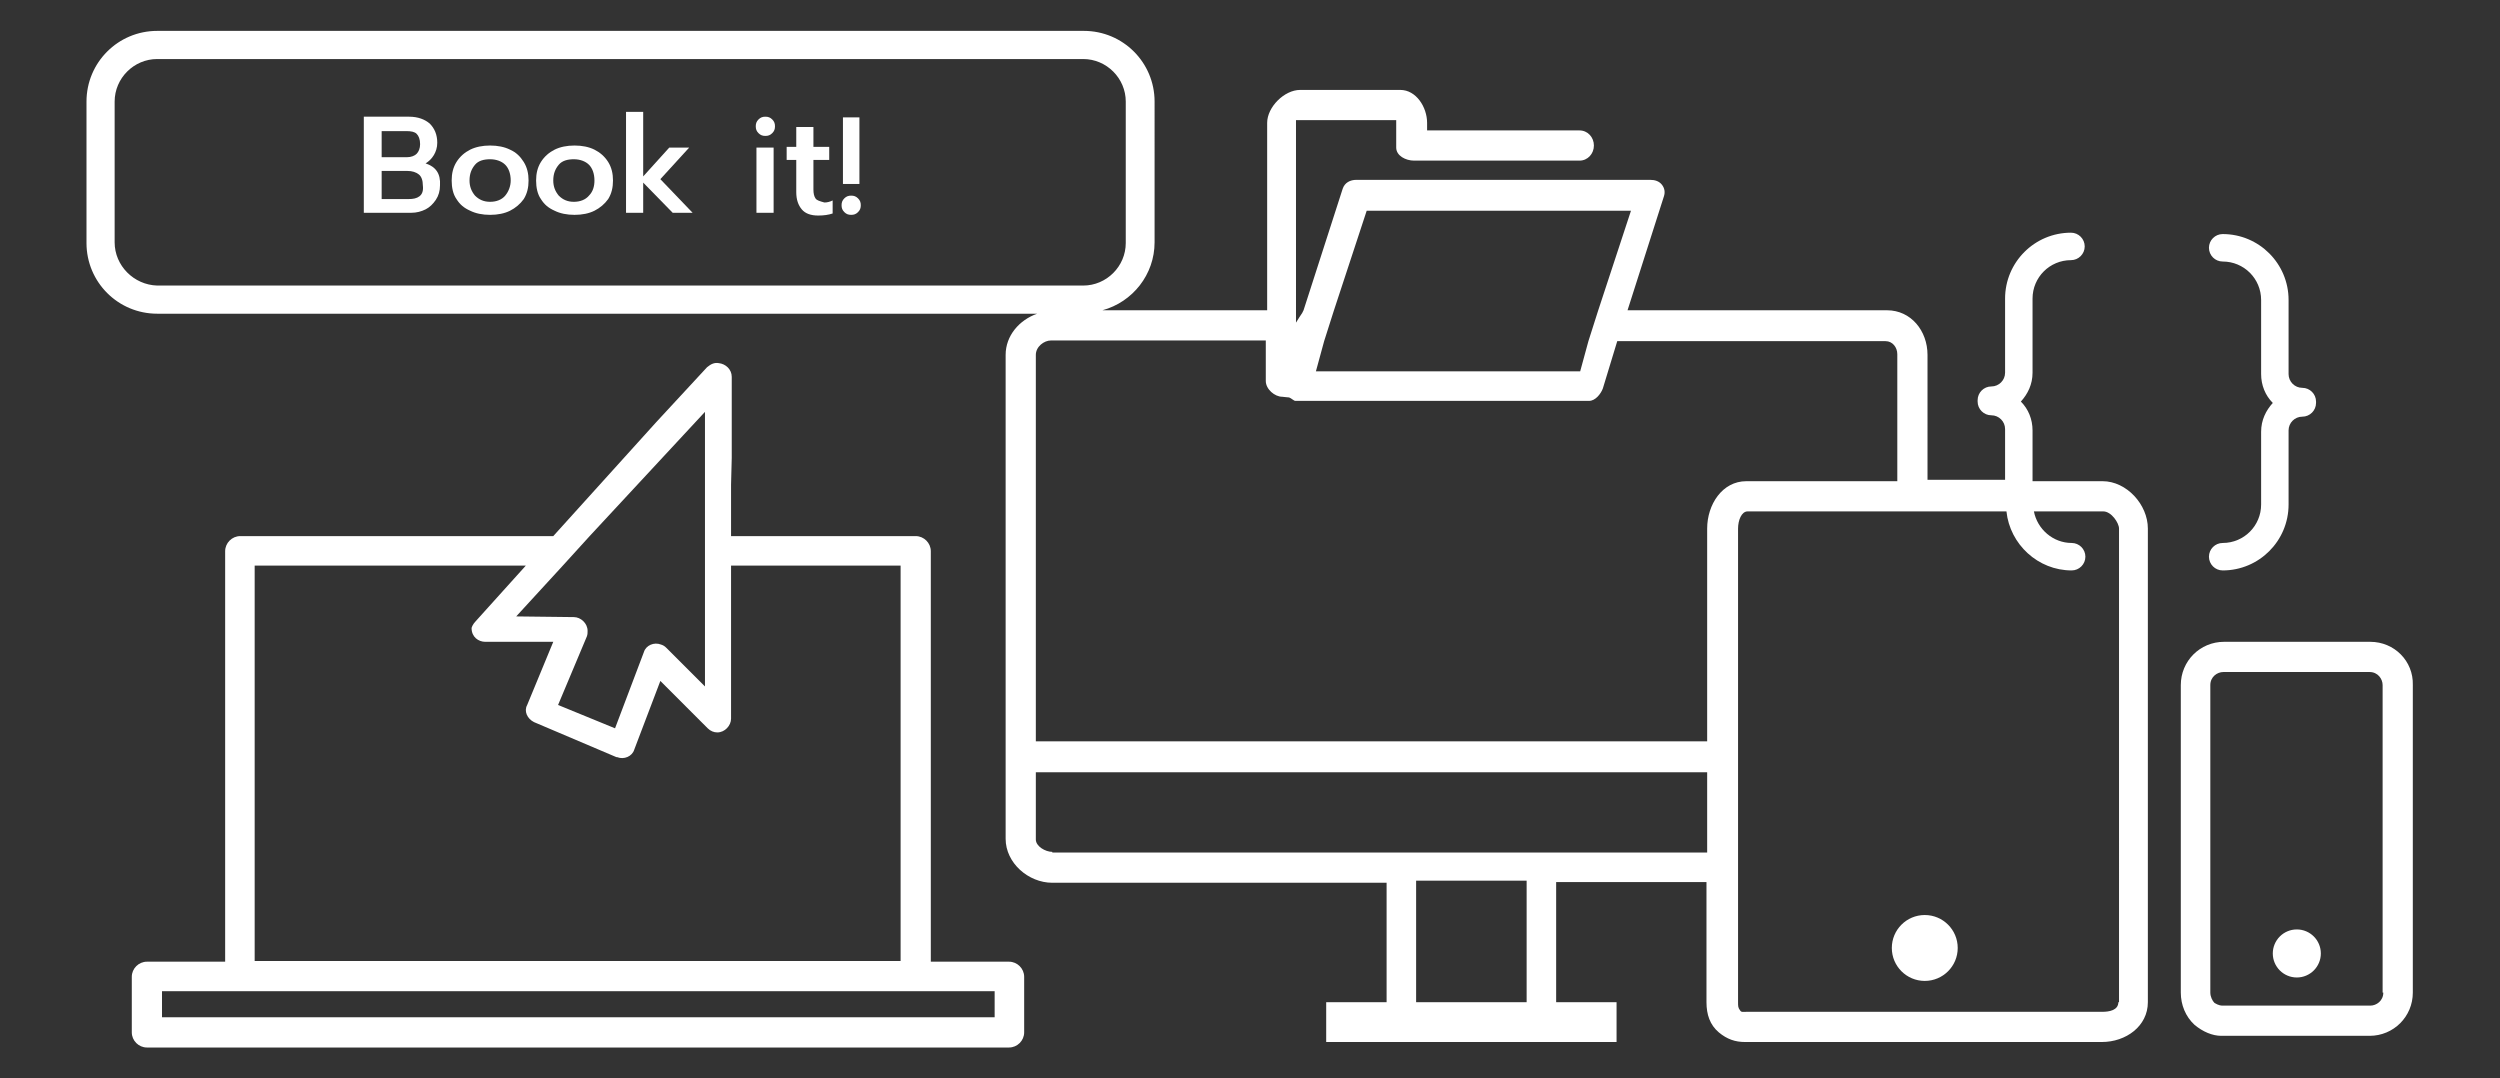
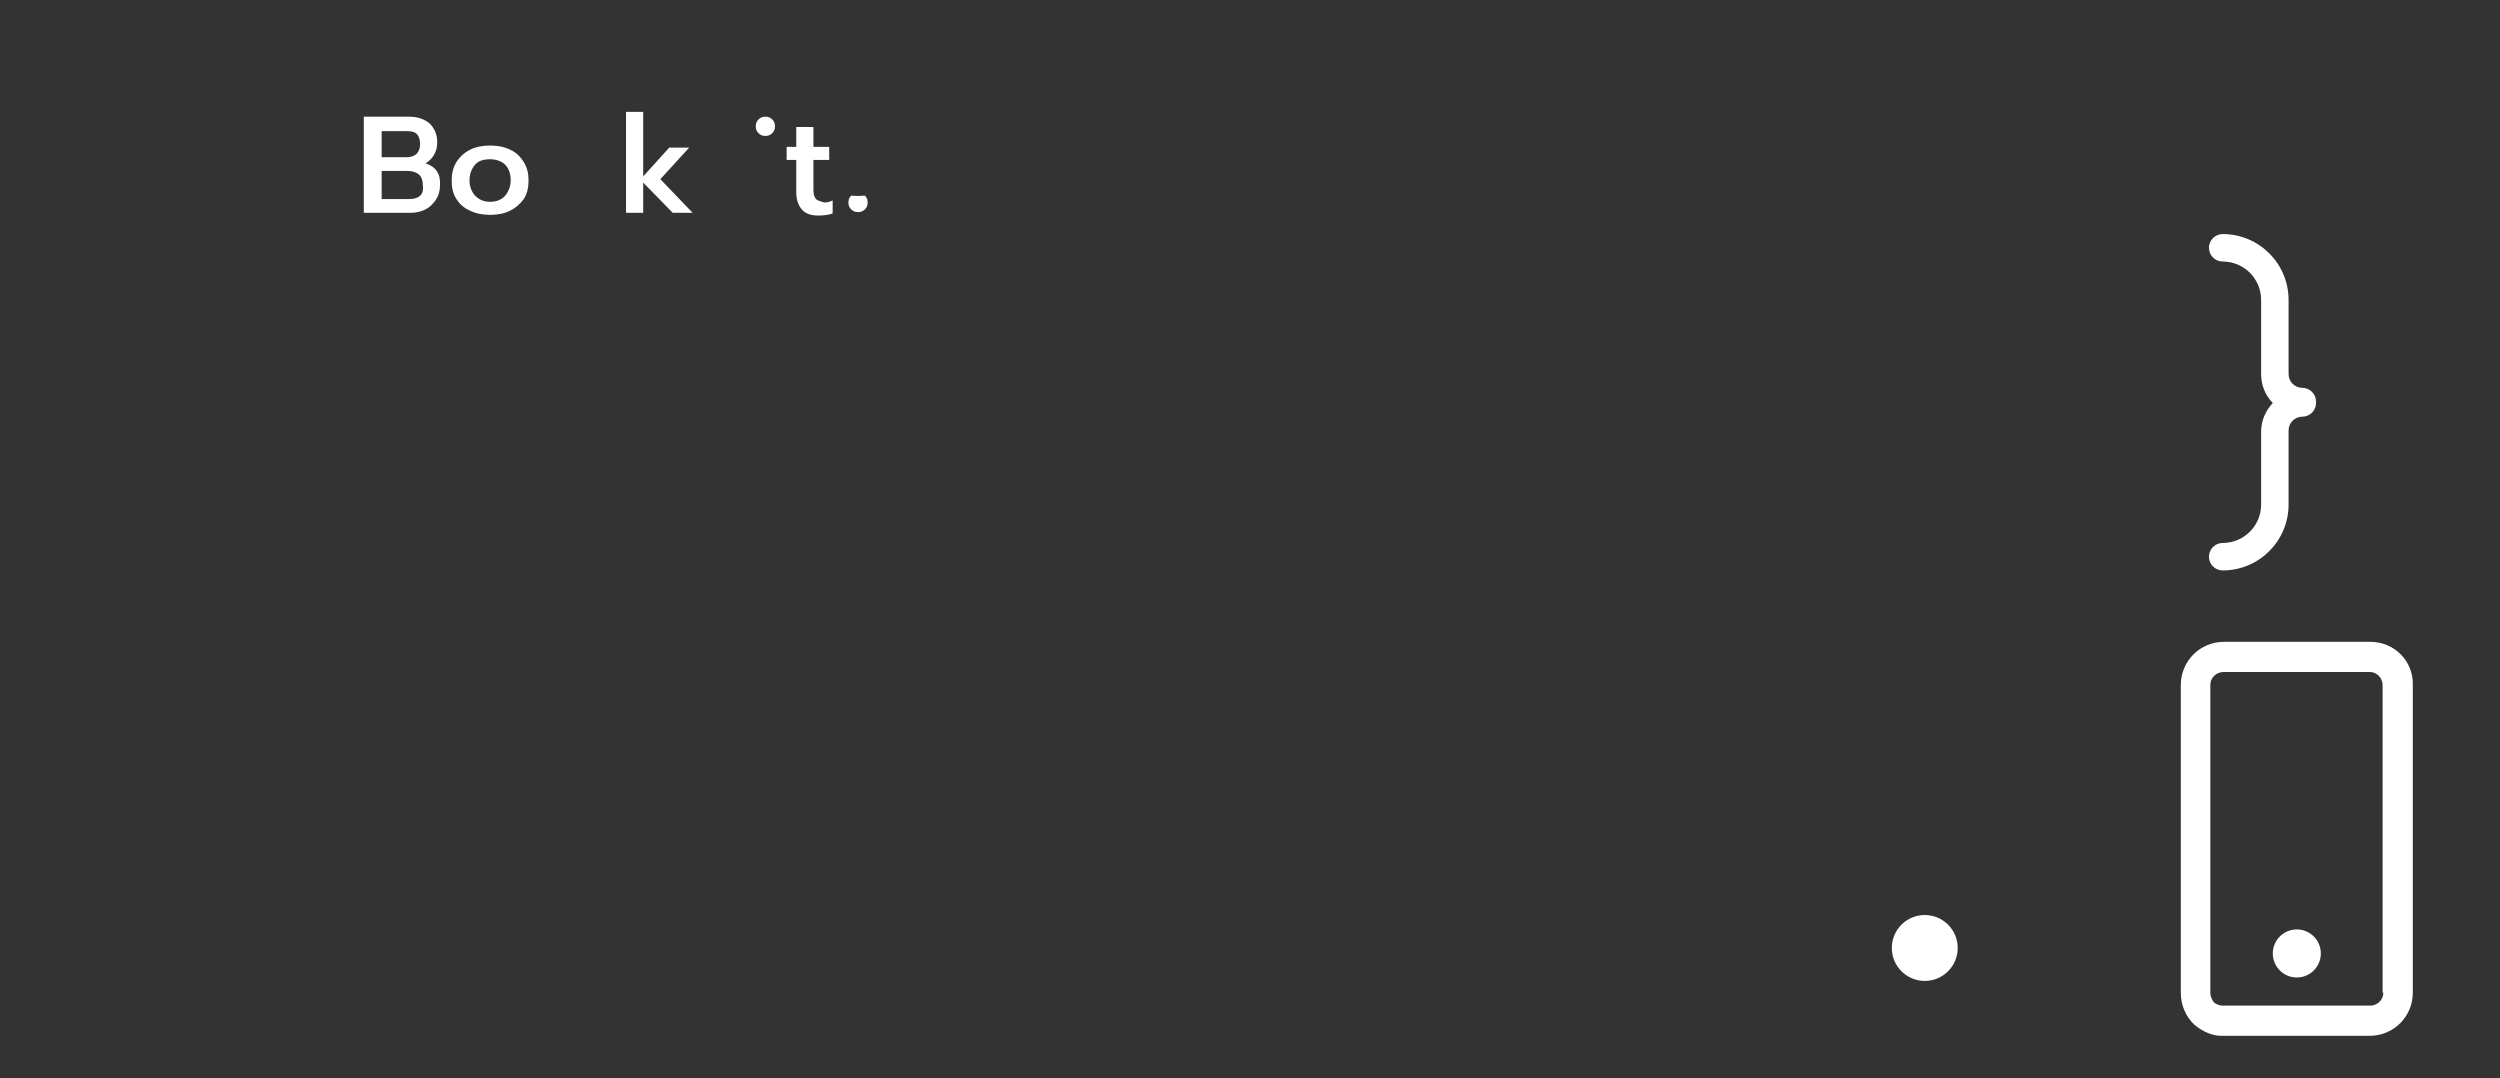
<svg xmlns="http://www.w3.org/2000/svg" version="1.1" id="Livello_1" x="0px" y="0px" viewBox="0 0 364.2 157.1" style="enable-background:new 0 0 364.2 157.1;" xml:space="preserve">
  <rect x="0" y="0" width="364.2" height="157.1" fill="#333333" stroke="none" />
  <style type="text/css">
	.st0{fill:#fff;}
</style>
  <g>
    <path class="st0" d="M62,23.8c0.5-0.3,0.9-0.7,1.2-1.2c0.3-0.5,0.5-1.1,0.5-1.8c0-1.2-0.4-2.1-1.1-2.8c-0.7-0.6-1.7-1-3-1h-6.6V31   h6.9c0.8,0,1.5-0.2,2.1-0.5c0.6-0.3,1.1-0.8,1.5-1.4c0.4-0.6,0.6-1.3,0.6-2.1C64.2,25.3,63.5,24.3,62,23.8z M55.6,19.1h3.6   c0.7,0,1.2,0.1,1.5,0.4c0.3,0.3,0.5,0.8,0.5,1.5c0,0.6-0.2,1.1-0.5,1.4c-0.3,0.3-0.8,0.5-1.4,0.5h-3.7V19.1z M61.1,28.6   c-0.4,0.3-0.9,0.4-1.6,0.4h-3.9v-4.1h3.7c0.8,0,1.3,0.2,1.7,0.5c0.4,0.3,0.6,0.9,0.6,1.6C61.7,27.8,61.5,28.3,61.1,28.6z" />
    <path class="st0" d="M74.3,21.8c-0.8-0.4-1.8-0.6-2.9-0.6s-2.1,0.2-2.9,0.6c-0.8,0.4-1.5,1-2,1.8c-0.5,0.8-0.7,1.7-0.7,2.7   c0,1,0.2,2,0.7,2.7c0.5,0.8,1.1,1.3,2,1.7c0.8,0.4,1.8,0.6,2.9,0.6s2.1-0.2,2.9-0.6c0.8-0.4,1.5-1,2-1.7c0.5-0.8,0.7-1.7,0.7-2.7   c0-1-0.2-1.9-0.7-2.7C75.8,22.8,75.2,22.2,74.3,21.8z M73.6,28.5c-0.5,0.6-1.3,0.9-2.2,0.9c-0.9,0-1.6-0.3-2.2-0.9   c-0.5-0.6-0.8-1.3-0.8-2.2c0-1,0.3-1.7,0.8-2.3s1.3-0.8,2.2-0.8c0.9,0,1.7,0.3,2.2,0.8c0.5,0.5,0.8,1.3,0.8,2.3   C74.4,27.1,74.1,27.9,73.6,28.5z" />
-     <path class="st0" d="M86.6,21.8c-0.8-0.4-1.8-0.6-2.9-0.6c-1.1,0-2.1,0.2-2.9,0.6c-0.8,0.4-1.5,1-2,1.8c-0.5,0.8-0.7,1.7-0.7,2.7   c0,1,0.2,2,0.7,2.7c0.5,0.8,1.1,1.3,2,1.7c0.8,0.4,1.8,0.6,2.9,0.6c1.1,0,2.1-0.2,2.9-0.6c0.8-0.4,1.5-1,2-1.7   c0.5-0.8,0.7-1.7,0.7-2.7c0-1-0.2-1.9-0.7-2.7C88.1,22.8,87.4,22.2,86.6,21.8z M85.8,28.5c-0.5,0.6-1.3,0.9-2.2,0.9   c-0.9,0-1.6-0.3-2.2-0.9c-0.5-0.6-0.8-1.3-0.8-2.2c0-1,0.3-1.7,0.8-2.3s1.3-0.8,2.2-0.8c0.9,0,1.7,0.3,2.2,0.8   c0.5,0.5,0.8,1.3,0.8,2.3C86.6,27.1,86.4,27.9,85.8,28.5z" />
    <polygon class="st0" points="100.4,21.5 97.5,21.5 93.7,25.7 93.7,16.3 91.2,16.3 91.2,31 93.7,31 93.7,26.6 98,31 100.9,31    96.2,26.1  " />
-     <rect x="110.2" y="21.5" class="st0" width="2.5" height="9.5" />
    <path class="st0" d="M111.5,17c-0.4,0-0.7,0.1-1,0.4c-0.3,0.3-0.4,0.6-0.4,1s0.1,0.7,0.4,1c0.3,0.3,0.6,0.4,1,0.4   c0.4,0,0.7-0.1,1-0.4c0.3-0.3,0.4-0.6,0.4-1s-0.1-0.7-0.4-1C112.2,17.1,111.9,17,111.5,17z" />
    <path class="st0" d="M118.8,28.9c-0.2-0.3-0.3-0.7-0.3-1.3v-4.3h2.3v-1.9h-2.3v-2.9h-2.5v2.9h-1.4v1.9h1.4V28   c0,1.1,0.3,1.9,0.8,2.5c0.5,0.6,1.3,0.9,2.4,0.9c0.8,0,1.5-0.1,2.1-0.3v-1.9c-0.4,0.2-0.8,0.3-1.2,0.3   C119.4,29.3,119,29.2,118.8,28.9z" />
-     <path class="st0" d="M124,28.5c-0.4,0-0.7,0.1-1,0.4c-0.3,0.3-0.4,0.6-0.4,1c0,0.4,0.1,0.7,0.4,1c0.3,0.3,0.6,0.4,1,0.4   c0.4,0,0.7-0.1,1-0.4c0.3-0.3,0.4-0.6,0.4-1c0-0.4-0.1-0.7-0.4-1C124.7,28.6,124.4,28.5,124,28.5z" />
-     <rect x="122.8" y="17.1" class="st0" width="2.4" height="9.7" />
+     <path class="st0" d="M124,28.5c-0.3,0.3-0.4,0.6-0.4,1c0,0.4,0.1,0.7,0.4,1c0.3,0.3,0.6,0.4,1,0.4   c0.4,0,0.7-0.1,1-0.4c0.3-0.3,0.4-0.6,0.4-1c0-0.4-0.1-0.7-0.4-1C124.7,28.6,124.4,28.5,124,28.5z" />
    <path class="st0" d="M345.3,93.5H324c-3.5,0-6.3,2.8-6.3,6.3v44.8c0,1.8,0.7,3.5,2,4.7c1.2,1,2.6,1.6,3.9,1.6c0,0,0.1,0,0.3,0h21.3   c3.5,0,6.3-2.8,6.3-6.3V99.8C351.6,96.3,348.8,93.5,345.3,93.5z M347.2,144.6c0,1.2-1,1.9-1.9,1.9h-21.5c-0.6,0-1-0.3-1.2-0.4   c-0.3-0.3-0.6-0.9-0.6-1.5V99.8c0-1.2,1-1.9,1.9-1.9h21.3c1.2,0,1.9,1,1.9,1.9V144.6z" />
    <circle class="st0" cx="334.6" cy="138.9" r="3.5" />
    <path class="st0" d="M329.4,66.9v1.9v4.7c0,3.1-2.5,5.6-5.6,5.6c-1.1,0-2,0.9-2,2c0,1.1,0.9,2,2,2c5.3,0,9.6-4.3,9.6-9.6v-4.7v-1.9   v-4.2c0-1.1,0.9-2,2-2c1.1,0,2-0.9,2-2c0,0,0-0.1,0-0.1c0,0,0-0.1,0-0.1c0-1.1-0.9-2-2-2c-1.1,0-2-0.9-2-2v-4.2v-1.9v-4.7   c0-5.3-4.3-9.6-9.6-9.6c-1.1,0-2,0.9-2,2c0,1.1,0.9,2,2,2c3.1,0,5.6,2.5,5.6,5.6v4.7v1.9v4.2c0,1.6,0.6,3.1,1.7,4.2   c-1,1.1-1.7,2.5-1.7,4.2V66.9z" />
-     <path class="st0" d="M306.3,70.1h-10.2v-1.3v-1.9v-4.2c0-1.6-0.6-3.1-1.7-4.2c1-1.1,1.7-2.5,1.7-4.2v-4.2v-1.9v-4.7   c0-3.1,2.5-5.6,5.6-5.6c1.1,0,2-0.9,2-2c0-1.1-0.9-2-2-2c-5.3,0-9.6,4.3-9.6,9.6v4.7v1.9v4.2c0,1.1-0.9,2-2,2c-1.1,0-2,0.9-2,2   c0,0,0,0.1,0,0.1c0,0,0,0.1,0,0.1c0,1.1,0.9,2,2,2c1.1,0,2,0.9,2,2v4.2v1.9v1.3h-11.3V51.7c0-3.5-2.4-6.5-5.9-6.5h-37.8l5.3-16.6   c0.2-0.6,0.1-1.2-0.3-1.7c-0.4-0.5-1-0.7-1.7-0.7h-42.8c-0.9,0-1.7,0.4-2,1.3l-5.7,17.7l-0.2,0.4l-0.4,0.6l-0.5,0.8v-1.8V17.5h14.6   v4c0,1.2,1.4,1.9,2.6,1.9h24.1c1.2,0,2.1-1,2.1-2.2c0-1.2-0.9-2.2-2.1-2.2h-22.2v-1.1c0-2.3-1.6-4.8-3.9-4.8h-14.6   c-2.3,0-4.8,2.5-4.8,4.8v27.3h-24c4.4-1.2,7.6-5.2,7.6-9.9V14.8c0-5.7-4.6-10.3-10.3-10.3H22.9c-5.7,0-10.3,4.6-10.3,10.3v20.6   c0,5.7,4.6,10.3,10.3,10.3h128.2c-2.6,0.9-4.6,3.2-4.6,6v70.5c0,3.5,3.3,6.4,6.8,6.4H202V146h-8.8v5.8h42.3V146h-8.8v-17.5h21.9   V146c0,1.8,0.5,3.3,1.8,4.4c1.2,1,2.4,1.4,3.8,1.4c0,0,0.1,0,0.3,0h51.7c3.5,0,6.7-2.3,6.7-5.8V77   C312.9,73.5,309.8,70.1,306.3,70.1z M308.6,146c0,1.2-1.4,1.4-2.3,1.4h-51.8c-0.6,0-0.8,0.1-1-0.2c-0.3-0.4-0.3-0.6-0.3-1.2v-17.6   v-4.4v-11.7V108V77c0-1.2,0.5-2.5,1.4-2.5h22h4.4h11.3c0.5,4.8,4.6,8.6,9.5,8.6c1.1,0,2-0.9,2-2c0-1.1-0.9-2-2-2   c-2.7,0-5-2-5.5-4.6h10.1c1.2,0,2.3,1.7,2.3,2.5V146z M199.1,30.7h38.5l-4.8,14.6l-1.4,4.4l-1.2,4.4h-38.5l1.2-4.4l1.4-4.4   L199.1,30.7z M16.7,35.3V14.8c0-3.4,2.8-6.2,6.2-6.2h134.9c3.4,0,6.2,2.8,6.2,6.2v20.6c0,3.4-2.8,6.2-6.2,6.2H22.9   C19.5,41.5,16.7,38.7,16.7,35.3z M150.9,51.7c0-1.2,1.2-2.1,2.2-2.1h31.3v5.9c0,1.2,1.3,2.3,2.4,2.3c0.2,0,0.7,0.1,1,0.1   c0.3,0.1,0.7,0.5,0.9,0.5h42.8c0.9,0,1.7-1,2-1.8l2.1-6.9h39.1c1,0,1.7,0.9,1.7,1.9v18.5h-22c-3.5,0-5.7,3.4-5.7,6.9v31h-97.8V51.7   z M222.4,146h-16.1v-17.7h16.1V146z M153.3,124.1c-1,0-2.4-0.8-2.4-1.8v-9.8h97.8v11.7H153.3z" />
    <circle class="st0" cx="280.4" cy="138.1" r="4.8" />
-     <path class="st0" d="M147,140.1h-11.4V80.3c0-1.2-1-2.2-2.2-2.2h-26.9v-1.4v-6.1l0.1-3.9V54.9c0-1.1-0.9-1.9-1.9-2   c-0.6-0.1-1.1,0.1-1.7,0.6l-7.4,8L80.6,78.1H35c-1.2,0-2.2,1-2.2,2.2v59.8H21.4c-1.2,0-2.2,1-2.2,2.2v8.1c0,1.2,1,2.2,2.2,2.2H147   c1.2,0,2.2-1,2.2-2.2v-8.1C149.2,141.1,148.2,140.1,147,140.1z M102.7,78.1v4.4V100l-5.6-5.6c-0.3-0.3-0.5-0.4-0.8-0.5   c-1-0.4-2.2,0.1-2.5,1.1l-4.2,11.1l-8.3-3.4l4.2-10c0.1-0.3,0.1-0.5,0.1-0.8c0-1.1-1-2-2-2l-8.4-0.1l6.7-7.3l4-4.4L102.7,60V78.1z    M37.1,82.4h39.5l-7.3,8.1c-0.4,0.4-0.6,0.9-0.6,1c0,1.3,1,2,2,2h9.9l-3.8,9.2c-0.5,0.9,0,2,1,2.5l12,5.1c0.1,0,0.1,0,0.1,0   c1,0.4,2.2-0.1,2.5-1.1l3.8-10l6.9,6.9c0.4,0.4,0.9,0.6,1.4,0.6c1.1,0,2-1,2-2V90.5v-4.1v-4h24.7v57.6H37.1V82.4z M144.8,148.2   H23.6v-3.8h121.3V148.2z" />
  </g>
</svg>